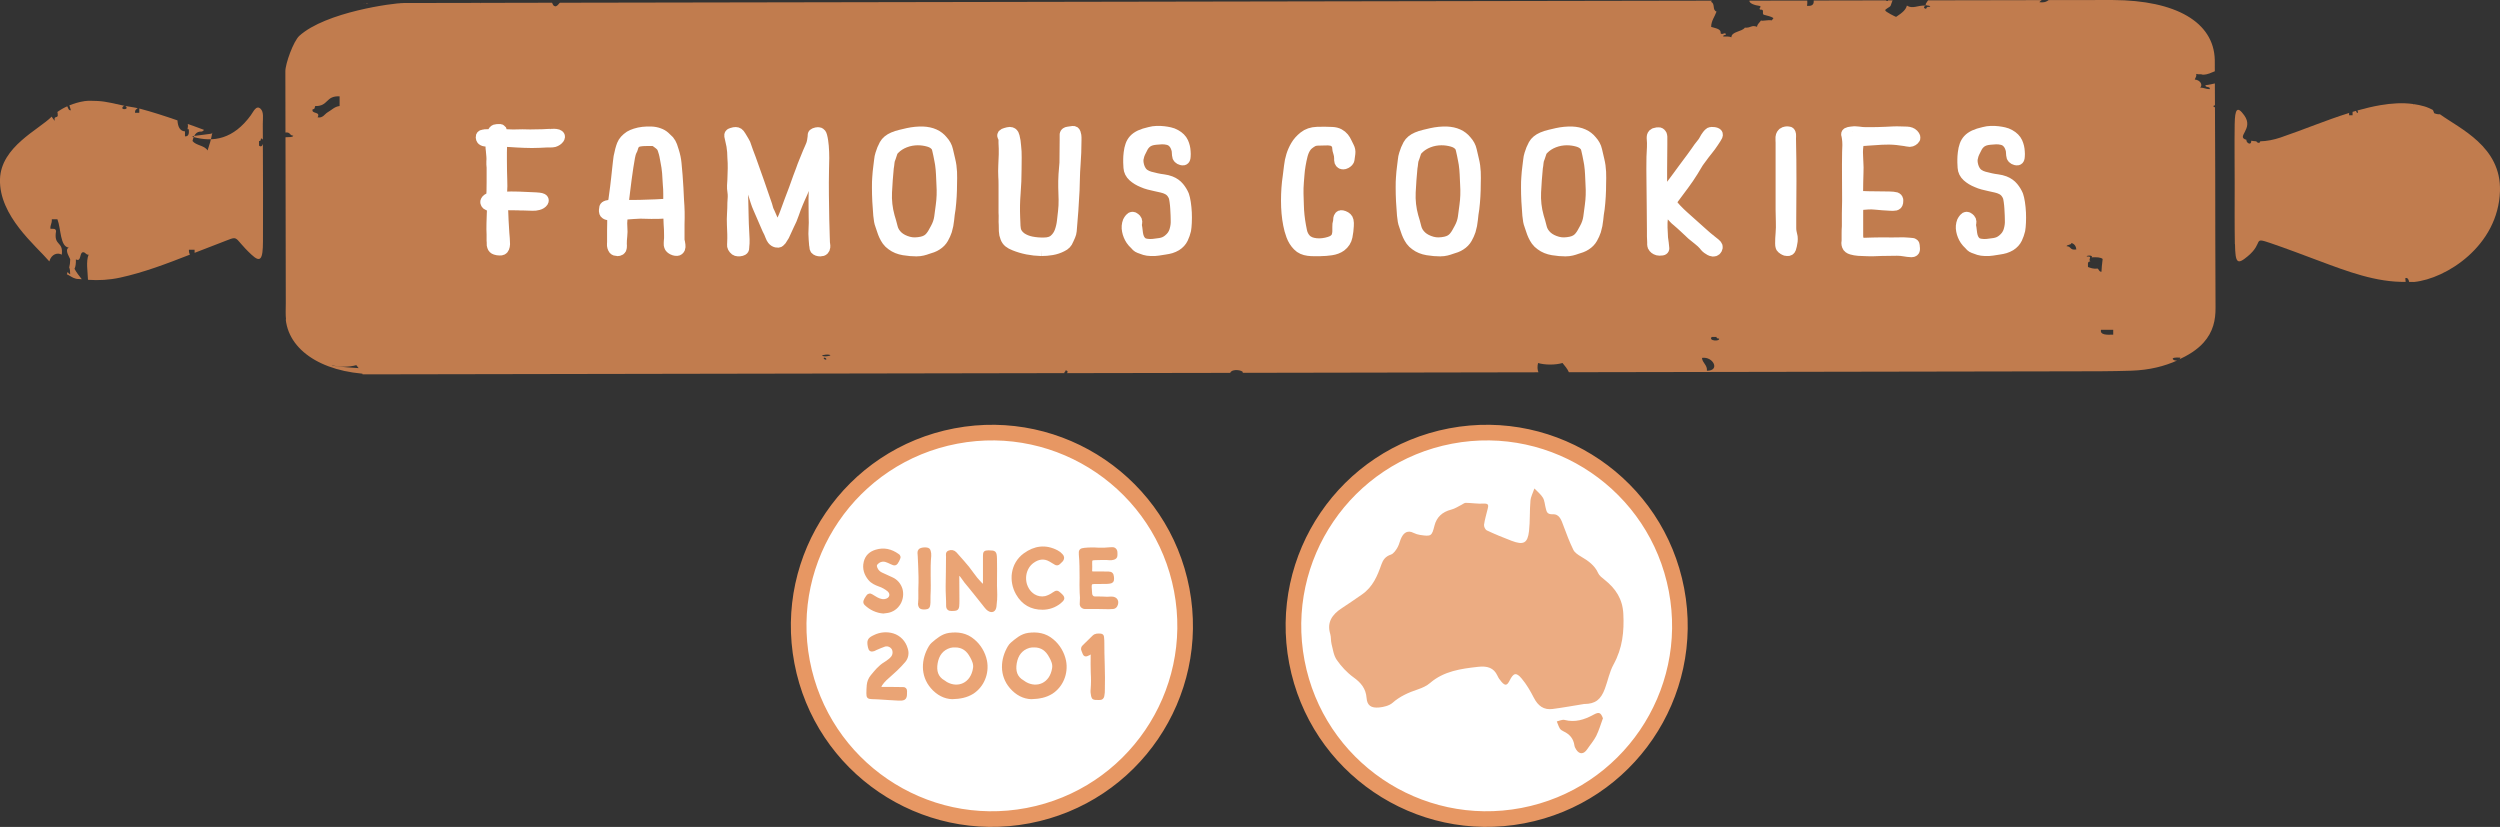
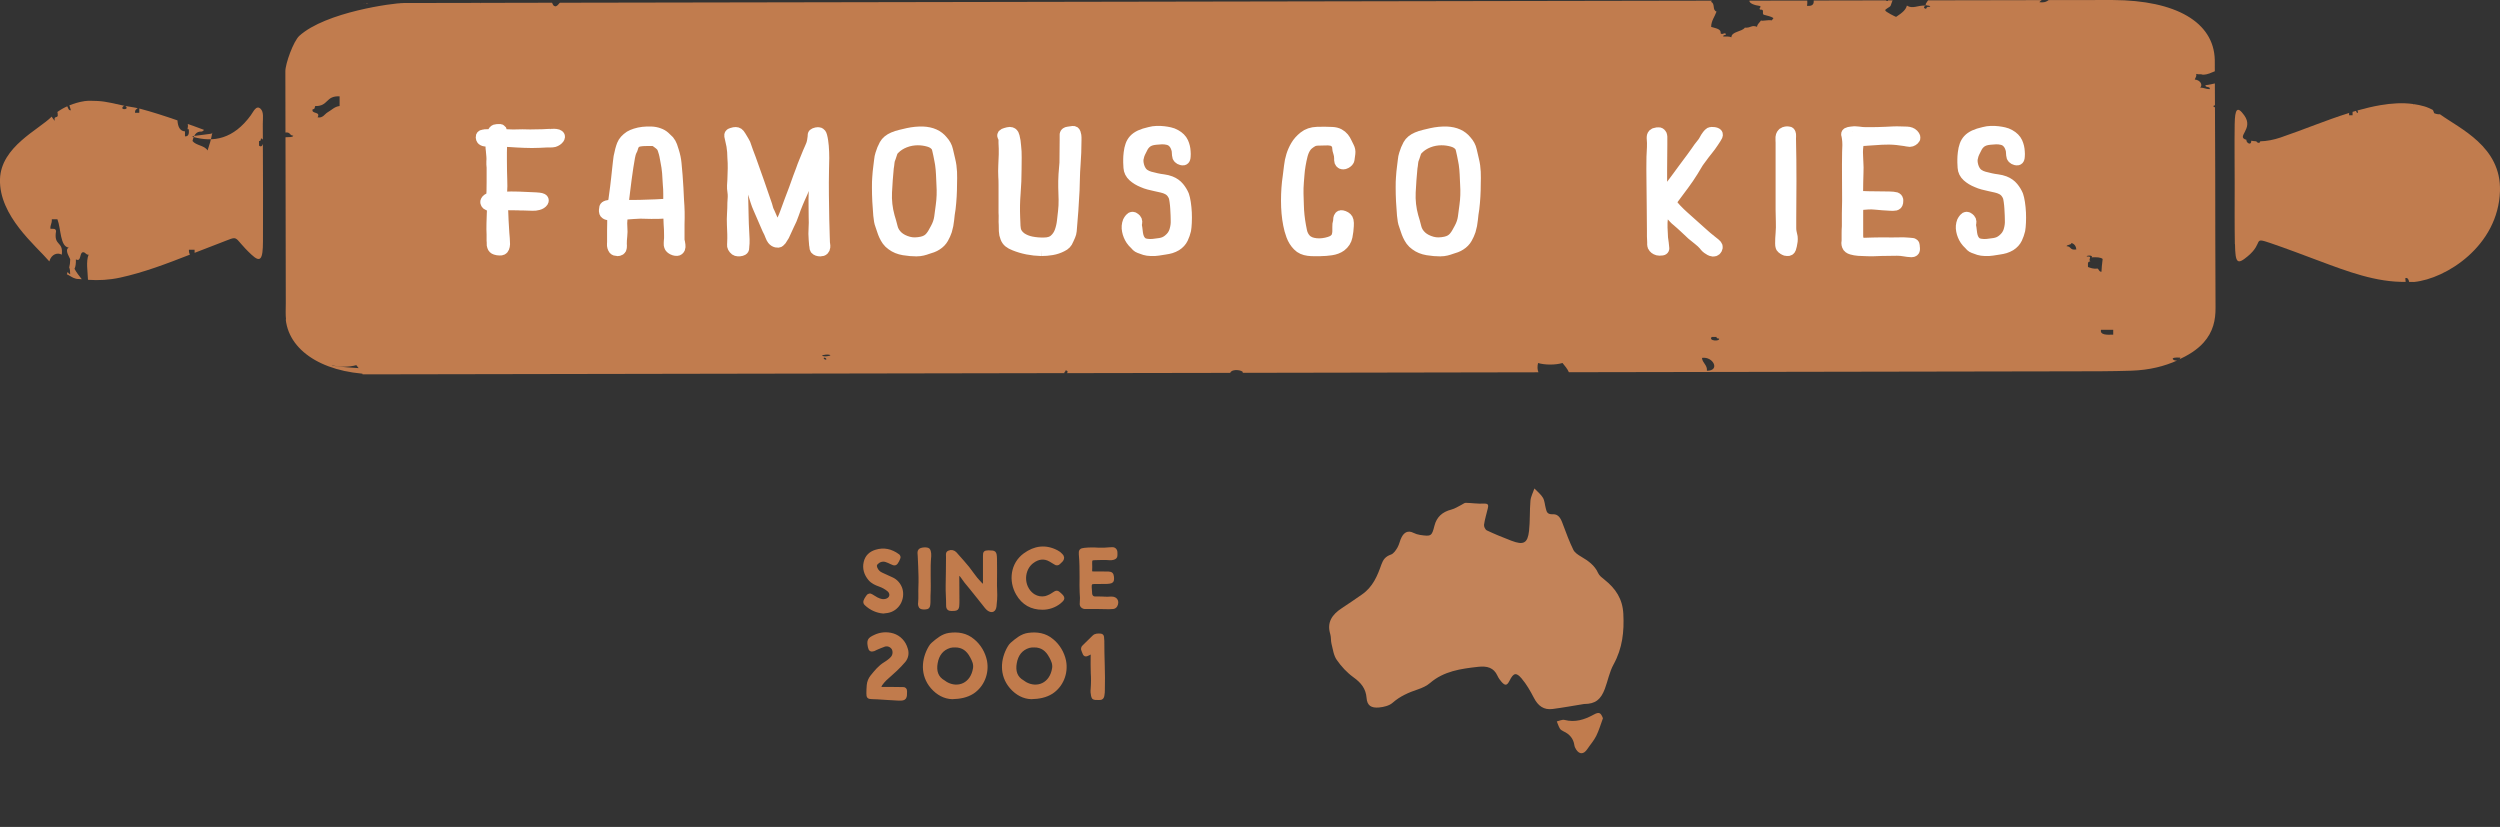
<svg xmlns="http://www.w3.org/2000/svg" id="Layer_1" viewBox="0 0 701.04 231.88">
  <rect x="0" y="0" width="701.04" height="231.88" fill="#333333" stroke="none" />
  <defs>
    <style>.cls-1{fill:#e58e55;}.cls-1,.cls-2,.cls-3{opacity:.8;}.cls-2{fill:#e79763;}.cls-4{stroke:#e79763;stroke-width:4.38px;}.cls-4,.cls-5,.cls-6{stroke-miterlimit:1;}.cls-4,.cls-6{fill:#fff;}.cls-5{fill:#e58d53;stroke:#e58d53;stroke-width:.78px;}.cls-6{stroke:#fff;stroke-width:3.51px;}</style>
  </defs>
  <path class="cls-1" d="M13.84,73.3c.54-2.07,2.37-2.58,3.48-1.88.5-3.93-2.34-2.28-1.6-6.62-.12-.9-.99-.55-1.59-.66-.05-1.19.48-1.4.39-2.65.53,0,1.06,0,1.58,0,1.05,2.67.71,7.67,3.19,7.94-1.34.63.4,3,.4,3.31,0,.81-.1,1.56-.28,2.27.24.43.24,1.2.28,1.93-.3-.15-.54-.37-.72-.67-.08.21-.13.44-.23.63.87.39,1.53,1,2.54,1.25.54.14,1.1.06,1.65.15-.7-.94-1.45-1.8-2.04-2.92.31-.59.42-1.5.39-2.65,1.57.85.96-1.93,1.98-1.99.71-.09.84.81,1.59.66-.79,1.94-.24,4.85-.18,7.06,2.99.22,6,.04,9.01-.61,6.62-1.44,13.1-3.91,19.58-6.45-.19-.35-.32-.76-.28-1.37.53,0,1.06,0,1.59,0,0,.29,0,.58,0,.87,2.31-.91,4.61-1.81,6.93-2.68,6.2-2.32,3.28-2.16,9.01,3.18,2.5,2.33,3.21,1.47,3.23-3.7.05-9.11.01-18.22-.03-27.33-.15.54-.5.92-1.07.47,0-.44,0-.88,0-1.32.45.12.5-.26.53-.66.27-.07.44.11.54.38,0-1.49-.01-2.97-.02-4.46,0-1.49.35-3.41-.65-4.3-1.22-1.08-1.96.84-2.74,1.89-4.83,6.59-10.39,7.68-16.29,5.99-1.12-.32,6.62-.73,5.51-1.12-.3,1.82-.79,3.41-1.31,4.95-.93-1.48-3.17-1.32-4.23-2.64.35-1.54.94-2.78,2.64-2.66.26-.08.43-.26.59-.47-.99-.37-1.98-.74-2.97-1.1-.53-.2-1.07-.36-1.6-.56.1.43.08.92-.06,1.48.11,0,.23,0,.34,0,.18,1.33-.1,2.08-1.05,1.99,0-.46,0-.93,0-1.39-1.38-.07-1.99-1.24-2.11-3.08-3.56-1.23-7.12-2.39-10.7-3.33,0,.4,0,.8,0,1.2-.4,0-.79,0-1.19,0-.05-.93.42-1,.76-1.28-1.15-.3-2.32-.39-3.48-.63,1.16.92-.79,1.16-.85.59-.04-.34.37-.63.64-.63-2.52-.51-5.01-1.24-7.57-1.36-1.2,0-2.41-.15-3.61.03-1.58.24-2.98.67-4.3,1.19.13.43.27.87.42,1.39-.66.08-.76-.63-1.02-1.12-1,.44-1.93.98-2.78,1.6.07.17.12.35.1.64.26,1.34-1.29.17-.79,1.85-.34-.31-.63-.72-.9-1.19C10.85,36.39.27,41.14,0,50.24c-.3,10.32,10.04,18.61,13.83,23.06Z" />
  <path class="cls-1" d="M626.73,68.46c.09,5.37.63,5.86,3.57,3.4,4.64-3.87,1.17-5.47,6.39-3.69,4.54,1.55,9.05,3.27,13.57,4.96,8.03,3,16.06,6.06,24.33,5.91-.03-.36-.11-.62-.09-1.08.64-.13.92.37,1.06,1.09.47-.02.92.06,1.39.02,9.02-.9,23.59-10.13,24.08-25.47.41-12.52-11.33-17.55-16.83-21.56-.56.09-1.39-.17-1.66-.33.09.05-.26-.75-.26-.75-.04-.04-.12-.13-.17-.19-.73-.35-1.46-.7-2.28-.94-.99-.29-1.97-.49-2.96-.63,0,.04,0,.09,0,.12-.08-.02-.12-.1-.17-.15-3.04-.42-6.06-.2-9.13.31-2.18.37-4.34.89-6.5,1.49.11.21.18.5.11.61-.19.29-.45-.17-.51-.5-.32.09-.64.19-.97.29,0,.32,0,.64,0,.96-.33,0-.65,0-.98,0v-.65c-6.44,2-12.8,4.7-19.22,6.88-1.95.66-3.85,1.02-5.7,1.07-.07.78-1.06.3-1.06,0-.49-.02-.97-.09-1.45-.17,0,1.6-1.55.46-1.35-.25-3.09-.86,2.18-2.99-.61-6.86-1.93-2.68-2.63-1.93-2.69,2.52-.08,5.59,0,11.19,0,16.79,0,5.6-.05,11.2.05,16.79Z" />
  <path class="cls-1" d="M80.13,89.59c1.02,9.49,11.91,15.68,26.63,15.35,5.11-.11,10.23.01,15.34,0,21.33-.04-29.29-1.5-29.05-2.54,1.99.58,4.87.58,6.86-.01.67.82,1.36,1.62,1.79,2.59,65.6-.12,131.21-.23,196.81-.35-.3-.17.35-.38.29-.79.68.09.71.58.36.79,1.56,0,3.12,0,4.69,0,13.71-.02,27.42-.05,41.13-.07.3-1,2.55-.96,3.44-.35.07.14.07.24.08.34,27.63-.05,55.27-.1,82.9-.15-.29-.7-.35-1.55-.11-2.6,1.99.58,4.87.58,6.86-.01.67.82,1.36,1.62,1.79,2.59,46.96-.08,93.92-.17,140.88-.25,5.63-.01,11.26.01,16.87-.18,5.08-.17,9.24-1.25,12.82-2.85-1.14.16-2.48-1.07.91-.81-.1.42-.4.57-.7.67,2.79-1.28,5.32-2.79,7.19-4.88,2.71-3.02,3.38-6.35,3.36-9.76-.07-12.82-.07-25.64-.09-38.46-.01-5.92-.07-11.84-.07-17.76-.53-.16-.66-.42,0-.59,0-2.04,0-4.08-.03-6.11-.83.18-1.62.39-2.6.48-.28.77,1.54.28,1.14,1.13-1.07-.03-1.58-.41-2.65-.45.82-.77-.04-2.15-1.52-2.25.12-.53.6-.85.38-1.58,1.19.25,1-.07,1.89.22,1.59-.04,2.3-.6,3.35-.96-.02-1.08.02-2.16-.01-3.24-.29-10.56-10.92-16.66-28.53-16.74-1.54,0-3.07,0-4.6,0-4.49,0-8.98.02-13.47.02-.5.41-1.11.76-2.61.58.19-.22.46-.38.68-.57-10.63.02-21.26.04-31.88.06-.19.35-.48.65-.63,1.03-.14.38.3.42.76.45.97.21.28.43-.27.35-.15.14-.41.3-.37.55-.9-.1-.73-.77-.07-.86,0,0-.04-.02-.04-.05-2.35-.15-3.62,1.05-5.31,0-.3,1.16-1.18,1.95-3.03,3.17-.27-.08-2.93-1.4-3.03-1.8-.12-.43,1.32-.88,1.51-1.36.3-.73.35-1.13.56-1.47-.45,0-.91,0-1.36,0,0,0,.09.1.05.12-.21.13-.45.02-.62-.12-6.74.01-13.48.02-20.22.04.1.92-.24,1.66-1.89,1.48.17-.68.09-1.02.09-1.47-5.41,0-10.81.02-16.22.03-.08.76,1.51,1.31,2.88,1.47.63.28-.16.5,0,.9.12.3.55.04.76.22.42.38-.13,1,.38,1.35.91.28,2.02.45,2.66.9.11.36-.36.39-.38.68-1.15-.21-2.95.33-3.03,0-.37.61-1.06,1.03-1.13,1.81-1.64-.61-1.59.36-3.41.23-.8,1.18-3.78,1.06-3.78,2.72-.45-.26-1.34-.25-2.27-.22-.21-.5.72-.32.76-.68-.37-.63-1.01.33-1.52-.23.22-1.26-1.43-1.4-2.65-1.8.02-1.71,1.01-2.86,1.51-4.29-1.27-.44-.31-2.22-1.52-2.71.09-.1.08-.26.19-.35-107.66.19-215.33.38-323,.58-.42.32-.56.82-1.18,1.02-.77-.08-.8-.61-1.03-1.02-6.68.01-13.37.02-20.05.04-.1,0-.01.12-.01.12-.12-.04-.12-.08-.12-.12-10.47.02-20.94.04-31.41.06-.14.04-.29.07-.42.12-.03-.07-.02-.05-.04-.12-10.33.02,26.85-.05,10.4-.02-2.81,0-21.77,2.5-29.2,9.19-1.67,1.51-3.94,7.82-3.93,9.96.01,5.72.02,11.44.03,17.16,1.5-.17,1.04.84,2.2.88-.12.51-1.31.39-2.19.45.03,15.51.06,31.01.08,46.52,0,1.53-.1,3.06.06,4.58ZM592.58,93.84c-1.96.09-3.75.06-3.43-1.35,1.14,0,2.29,0,3.43,0,0,.45,0,.9,0,1.35ZM586.53,72.16c1.37-.07,2.53-.02,3.09.45-.21,1.51-.26,2.47-.34,3.61-.71-.06-.69-.6-1.03-.9-1.34.13-1.99-.19-2.75-.45.06-.64-.3-1.55.68-1.58-.84-.59.89-1.48-1.03-1.35-.11-.4,1.92-.41,1.37.22ZM580.86,68.13c.92.3,1.28.96,1.38,1.81-1.87.33-1.39-.89-2.75-.9.17-.49,1.36-.31,1.37-.9ZM480,94.49c.46,0,.92,0,1.37,0-.13.38.27.43.69.45.27.88-3.12.67-2.06-.45ZM478.64,103.97c.18-1.62-1.27-2.17-1.38-3.61,3.1-.5,5.23,3.6,1.38,3.61ZM231.7,100.8c-.35.23-.88-.32-.69-.45.35-.23.88.32.69.45ZM231.01,99.9c-1.31-.17.44-.58,1.37-.45,1.31.17-.44.58-1.37.45ZM87.69,30.64c.67-.01.53-.55.68-.9,3.81.09,2.87-2.93,6.86-2.72,0,.9,0,1.8,0,2.71-1.44.18-2.1,1.04-3.43,1.81-.71.41-1.29,1.67-2.75,1.36.99-1.71-1.89-.86-1.37-2.26Z" />
  <path class="cls-6" d="M154.26,37.91c.13,0,.37,0,.7-.03.33-.02.65,0,.94.03.29.03.51.11.67.23.16.12.14.3-.03.54-.27.37-.67.65-1.21.82-.31.07-.64.1-.97.1h-1.04c-.71.03-1.41.07-2.08.1-.67.03-1.36.05-2.08.05-.76,0-1.48-.02-2.18-.05-.69-.03-1.4-.07-2.11-.1-.67-.03-1.35-.08-2.04-.13-.69-.05-1.37-.04-2.04.03-.27,0-.4.11-.4.33v.54c.04.27.06.65.03,1.15-.02.49-.03.88-.03,1.15v2.29c0,.95.01,1.92.03,2.91.02.99.04,1.89.07,2.7.02.82.03,1.36.03,1.63,0,.14-.01.37-.03.69-.02.32-.03.66-.03,1.02v.97c0,.29.02.45.07.48.09.1.21.15.37.15h.37c1.38-.07,2.76-.08,4.12-.03,1.36.05,2.73.11,4.12.18.13,0,.36,0,.67.03.31.02.64.04.97.08.33.03.6.1.8.2.2.1.23.25.1.46-.22.34-.61.59-1.17.74-.56.15-1.06.21-1.51.18-.31,0-.61,0-.9-.03-.29-.02-.59-.03-.9-.03-.36-.03-.71-.04-1.07-.03-.36.02-.71,0-1.07-.03-.67,0-1.34,0-2.01-.03-.67-.02-1.34,0-2.01.08-.13,0-.28,0-.44.03-.16.02-.26.09-.3.23-.09.17-.11.34-.07.51.04.17.07.34.07.51.09.58.13,1.15.13,1.71s.02,1.13.07,1.71l.2,3.37c.04.51.09,1.03.13,1.56.04.53.07,1.05.07,1.56,0,.27-.07.59-.2.94s-.45.52-.94.48c-.36,0-.73-.06-1.1-.18-.38-.12-.61-.35-.7-.69-.09-.24-.12-.48-.1-.74.02-.26.01-.5-.03-.74v-1.78c-.05-.92-.06-1.95-.03-3.11.02-1.16.06-2.19.1-3.11,0-.31-.01-.48-.03-.54-.02-.05.01-.23.1-.54,0-.17-.02-.35-.07-.54-.04-.19-.18-.33-.4-.43-.22-.1-.49-.17-.8-.2-.31-.03-.51-.19-.6-.46-.09-.17-.06-.35.1-.54.16-.19.35-.33.57-.43.27-.1.48-.18.64-.23.16-.05.26-.21.3-.48.04-.27.08-.8.1-1.58.02-.78.03-1.62.03-2.52v-4.1c-.05-.41-.07-.67-.07-.79s0-.16,0-.13v-.77c.04-.48.04-.95,0-1.43-.04-.48-.09-.95-.13-1.43-.04-.2-.08-.51-.1-.92-.02-.41-.01-.73.03-.97,0-.27-.03-.48-.1-.64-.07-.15-.28-.28-.64-.38-.22-.07-.48-.11-.77-.13-.29-.02-.55-.06-.77-.13-.22-.07-.37-.2-.44-.41-.07-.2-.08-.39-.03-.56.04-.1.17-.16.37-.18.2-.02.37-.04.5-.08.27-.03.55-.04.84-.03.29.02.57,0,.84-.08.31-.07.5-.17.57-.31.07-.14.12-.27.17-.41.04-.14.11-.26.2-.38.09-.12.31-.2.67-.23.09,0,.27,0,.54-.03.27-.02.42,0,.47.08.09.17.12.37.1.61-.02.24-.01.44.03.61,0,.14.18.2.54.18.36-.02.6-.03.74-.03.89.03,1.56.06,2.01.08.45.02.98,0,1.61-.03.76-.03,1.51-.03,2.24,0,.74.03,1.46.03,2.18,0,1.52,0,3.01-.05,4.49-.15Z" />
  <path class="cls-6" d="M173.07,70.04c-.36,0-.6-.09-.74-.25-.13-.17-.23-.37-.3-.61-.07-.24-.09-.48-.07-.71.02-.24.03-.44.03-.61v-3.31c0-.58.01-1.16.03-1.73.02-.58.01-1.16-.03-1.73-.04-.17-.1-.35-.17-.54-.07-.19-.21-.35-.44-.48-.22-.1-.46-.14-.7-.1-.25.03-.46-.02-.64-.15-.22-.14-.33-.3-.33-.48v-.54c0-.17.02-.34.07-.51.04-.17.2-.29.47-.36.22-.07.5-.1.84-.1s.59-.08.77-.25c.18-.17.28-.38.3-.64.02-.25.08-.47.17-.64.04-.34.11-.84.2-1.5.09-.66.19-1.41.3-2.24.11-.83.21-1.69.3-2.58.09-.88.18-1.72.27-2.5.09-.78.17-1.48.23-2.09s.12-1.05.17-1.33c.27-1.39.57-2.52.9-3.37.33-.85,1.02-1.61,2.04-2.29.4-.24.91-.46,1.54-.66.62-.2,1.31-.35,2.04-.43.74-.08,1.5-.11,2.28-.08.78.03,1.48.17,2.11.41.58.2,1.08.49,1.51.87.42.37.81.75,1.17,1.12.36.44.62.91.8,1.4.18.49.33.98.47,1.45.36,1.12.59,2.24.7,3.37.11,1.12.21,2.24.3,3.37.09,1.12.17,2.28.23,3.47.07,1.19.12,2.35.17,3.47.09,1.09.14,2.18.17,3.26.02,1.09.01,2.26-.03,3.52v4.21c0,.26.04.52.13.79.04.27.09.55.13.84.04.29.02.55-.07.79-.13.27-.31.42-.54.43-.22.02-.47-.02-.74-.1-.27-.08-.51-.21-.74-.38-.22-.17-.36-.34-.4-.51-.09-.24-.12-.48-.1-.71.02-.24.03-.48.03-.71.04-.27.07-.54.07-.82v-.82c0-.54-.01-1.09-.03-1.63-.02-.54-.06-1.09-.1-1.63,0-.27-.01-.54-.03-.82-.02-.27-.03-.54-.03-.82v-.82c0-.07.01-.19.03-.36.02-.17-.01-.29-.1-.36-.09-.03-.2-.04-.33-.03-.13.02-.25.03-.33.03-.22.03-.41.05-.57.05h-.57c-.4.03-.76.05-1.07.05h-1.07c-.71.03-1.42.03-2.11,0-.69-.03-1.4-.05-2.11-.05-.63.03-1.27.07-1.94.1-.67.03-1.32.08-1.94.15-.58.07-.96.24-1.14.51-.18.27-.29.63-.33,1.07-.09.82-.1,1.62-.03,2.42.07.8.06,1.59-.03,2.37-.05.37-.08.74-.1,1.1-.02.36-.03.72-.03,1.1.04.27.04.62,0,1.05-.04.43-.36.64-.94.64ZM183.12,39.18h-1.17c-.47,0-.94,0-1.41.03-.47.02-.92.07-1.34.15-.42.09-.75.21-.97.38-.49.37-.8.82-.94,1.33-.13.51-.29.92-.47,1.22-.18.34-.35.92-.5,1.73-.16.82-.31,1.75-.47,2.81-.16,1.05-.31,2.16-.47,3.31-.16,1.16-.29,2.22-.4,3.19-.11.97-.21,1.79-.3,2.45-.09.66-.13,1.05-.13,1.15s-.03.22-.1.36c-.07.14-.08.26-.03.36.04.1.18.15.4.15h.47c1.38.03,2.77.03,4.15,0l4.49-.15c.62-.03,1.22-.07,1.77-.1.56-.03,1.15-.05,1.77-.05.22-.03.32-.11.3-.23-.02-.12-.03-.26-.03-.43v-2.5c0-.54-.01-.99-.03-1.35-.02-.36-.06-.81-.1-1.35-.04-1.09-.11-2.17-.2-3.24-.09-1.07-.25-2.13-.47-3.19-.09-.54-.19-1.09-.3-1.63-.11-.54-.26-1.07-.44-1.58-.13-.48-.32-.87-.57-1.17-.25-.31-.68-.68-1.31-1.12-.13-.1-.31-.21-.54-.33-.22-.12-.45-.18-.67-.18Z" />
  <path class="cls-6" d="M230.06,70.14c-.58,0-.98-.14-1.21-.41-.09-.14-.13-.3-.13-.48s-.02-.35-.07-.48l-.13-1.63c-.09-1.05-.1-2.09-.03-3.11s.08-2.06.03-3.11c0-1.12-.01-2.25-.03-3.39-.02-1.14-.01-2.29.03-3.44,0-.58.01-1.16.03-1.73.02-.58.06-1.16.1-1.73.04-.51.09-1.03.13-1.56.04-.53.02-1.05-.07-1.56,0-.1.01-.29.03-.56.02-.27.03-.56.03-.87s-.02-.59-.07-.84c-.04-.25-.13-.42-.27-.48-.04-.03-.13.06-.27.28-.13.22-.29.5-.47.84-.18.34-.36.72-.54,1.15-.18.43-.33.84-.47,1.25-.09.14-.18.36-.27.66-.09.31-.2.65-.33,1.02-.13.37-.26.74-.37,1.1-.11.36-.19.64-.23.84-.13.37-.27.76-.4,1.17-.13.41-.29.8-.47,1.17-.18.41-.36.81-.54,1.2-.18.39-.36.81-.54,1.25-.45,1.05-.85,2.12-1.21,3.19-.36,1.07-.8,2.12-1.34,3.14l-1.34,2.91-.8,1.27c-.13.17-.27.31-.4.41-.13.1-.36.12-.67.05-.4-.1-.71-.31-.94-.61-.22-.31-.38-.59-.47-.87-.13-.34-.27-.67-.4-.99-.13-.32-.29-.64-.47-.94-.4-.99-.83-1.96-1.27-2.93-.45-.97-.87-1.95-1.27-2.93-.31-.68-.58-1.38-.8-2.09-.22-.71-.45-1.43-.67-2.14-.31-.88-.6-1.78-.87-2.68-.27-.9-.58-1.81-.94-2.73-.05-.1-.15-.38-.3-.84-.16-.46-.31-.93-.47-1.43-.16-.49-.32-.93-.5-1.3-.18-.37-.29-.53-.33-.46-.09.07-.15.35-.17.84-.02.49-.02,1.03,0,1.61.02.58.04,1.12.07,1.63.02.51.03.82.03.92,0,.2-.01.41-.03.61-.02.2-.03.41-.03.61,0,.88.01,1.76.03,2.63.02.87.06,1.74.1,2.63.04,1.5.08,2.98.1,4.44.02,1.46.08,2.94.17,4.44.04.68.08,1.37.1,2.06.02.7-.01,1.4-.1,2.12v.33c0,.15-.07.26-.2.33-.18.1-.42.17-.74.2-.31.03-.58.02-.8-.05-.22-.07-.4-.2-.54-.38-.13-.19-.25-.35-.33-.48-.09-.17-.12-.36-.1-.56.02-.2.03-.39.03-.56.04-.85.06-1.69.03-2.52-.02-.83-.06-1.69-.1-2.58-.05-1.02-.03-2.04.03-3.06s.1-2.02.1-3.01c.04-.58.08-1.13.1-1.66.02-.53-.01-1.06-.1-1.61-.09-.54-.12-1.08-.1-1.61.02-.53.06-1.05.1-1.56.04-1.09.08-2.15.1-3.19.02-1.04-.01-2.08-.1-3.14,0-.58-.02-1.13-.07-1.66-.04-.53-.11-1.08-.2-1.66-.09-.48-.19-.94-.3-1.38-.11-.44-.21-.9-.3-1.38-.04-.24.07-.39.33-.46.27-.07.51-.14.74-.2.54-.1.94.02,1.21.36.18.27.35.52.5.74.16.22.3.47.44.74.09.17.2.36.33.56.13.2.24.41.33.61.22.71.47,1.42.74,2.12.27.7.54,1.4.8,2.12.8,2.18,1.57,4.34,2.31,6.5.74,2.16,1.48,4.33,2.24,6.5.09.37.19.73.3,1.07.11.34.26.68.44,1.02l1.27,2.91c.04.1.11.25.2.43.09.19.19.38.3.59.11.2.23.39.37.56.13.17.29.27.47.31l.27-.51c.09-.14.16-.27.2-.41.04-.14.09-.24.13-.31.67-1.12,1.22-2.28,1.64-3.47.42-1.19.86-2.38,1.31-3.57.4-1.09.8-2.15,1.21-3.19.4-1.04.78-2.1,1.14-3.19.31-.75.59-1.49.84-2.22.25-.73.52-1.47.84-2.22l1.14-2.8c.13-.34.28-.67.44-.99.16-.32.3-.67.44-1.05.13-.37.23-.77.3-1.17.07-.41.12-.82.17-1.22v-.36c0-.07.02-.11.07-.13.04-.02.11-.06.2-.13.36-.14.65-.2.87-.2.27,0,.46.08.57.23.11.15.19.31.23.48.13.48.23.96.3,1.45.07.49.12.98.17,1.45.09,1.09.13,2.19.13,3.31s-.02,2.24-.07,3.37c-.04,2.31-.06,4.62-.03,6.91.02,2.29.06,4.6.1,6.91l.13,4.64c0,.27.01.56.03.87.02.31.03.61.03.92,0,.17.02.38.07.64.04.25.06.49.03.71-.02.22-.11.42-.27.59-.16.17-.41.25-.77.25Z" />
  <path class="cls-6" d="M257.11,70.14c-1.16,0-2.38-.1-3.65-.31s-2.35-.65-3.25-1.33c-.49-.34-.89-.73-1.21-1.17-.31-.44-.58-.9-.8-1.38-.22-.48-.41-.97-.57-1.48-.16-.51-.32-1-.5-1.48-.22-.54-.39-1.43-.5-2.65-.11-1.22-.2-2.52-.27-3.88-.07-1.36-.1-2.65-.1-3.88s.02-2.09.07-2.6c.04-.58.09-1.15.13-1.71.04-.56.11-1.13.2-1.71.09-.54.16-1.09.2-1.63.04-.54.16-1.09.33-1.63.27-.92.62-1.78,1.07-2.6.45-.82,1.23-1.46,2.34-1.94.62-.27,1.28-.48,1.98-.64.69-.15,1.37-.31,2.04-.48,1.43-.31,2.81-.44,4.15-.41,2.37.1,4.15.9,5.36,2.4.71.78,1.17,1.63,1.37,2.55.2.92.41,1.84.64,2.75.27,1.09.42,2.19.47,3.31.04,1.12.04,2.23,0,3.31,0,2.35-.13,4.66-.4,6.94-.18,1.02-.31,2.04-.4,3.06-.09,1.02-.29,2.04-.6,3.06-.22.68-.54,1.38-.94,2.09s-.98,1.31-1.74,1.79c-.36.24-.75.43-1.17.59-.42.15-.86.3-1.31.43-.45.17-.92.31-1.41.43-.49.12-1,.18-1.54.18ZM257.45,38.98c-1.34,0-2.6.23-3.78.69-1.18.46-2.18,1.1-2.98,1.91-.4.37-.66.77-.77,1.17-.11.41-.26.85-.44,1.33-.22.48-.36.97-.4,1.48-.04.51-.11,1-.2,1.48-.22,2.28-.39,4.57-.5,6.88-.11,2.31.14,4.61.77,6.88.31.99.59,1.99.84,3.01.24,1.02.79,1.92,1.64,2.7.8.71,1.83,1.24,3.08,1.58.62.17,1.26.25,1.91.23.65-.02,1.28-.09,1.91-.23,1.12-.24,1.99-.75,2.61-1.53.31-.37.58-.77.8-1.17.22-.41.45-.82.67-1.22.58-1.05.95-2.12,1.1-3.21.16-1.09.3-2.19.44-3.31.27-1.94.33-3.89.2-5.86-.04-.99-.09-1.95-.13-2.91-.04-.95-.13-1.92-.27-2.91-.05-.24-.11-.6-.2-1.1-.09-.49-.19-1-.3-1.53-.11-.53-.22-1.02-.33-1.48-.11-.46-.23-.77-.37-.94-.49-.71-1.25-1.21-2.28-1.5-1.03-.29-2.03-.43-3.01-.43Z" />
  <path class="cls-6" d="M292,70.04c-2.68-.07-5.16-.56-7.43-1.48-.63-.24-1.13-.51-1.51-.82-.38-.31-.66-.71-.84-1.22-.22-.54-.35-1.12-.37-1.73-.02-.61-.03-1.19-.03-1.73-.04-.58-.06-1.16-.03-1.73.02-.58.01-1.16-.03-1.73v-7.73c0-1-.02-1.79-.07-2.37-.05-1.02-.05-2.04,0-3.06.04-1.02.09-2.06.13-3.11v-1.61c0-.53-.02-1.06-.07-1.61v-.82c0-.27-.04-.54-.13-.82-.04-.07-.1-.16-.17-.28-.07-.12-.08-.21-.03-.28.13-.14.33-.24.6-.31.22-.07.47-.14.74-.2.27-.07.51-.07.74,0,.22.07.38.2.47.38.09.19.16.37.2.54.22.88.36,1.73.4,2.55.13,1.09.19,2.19.17,3.31-.02,1.12-.03,2.23-.03,3.31,0,2.24-.09,4.48-.27,6.71-.18,2.23-.22,4.46-.13,6.71.04.51.07,1.06.07,1.66s.04,1.15.13,1.66c.13.99.69,1.85,1.67,2.6.89.61,1.92,1.03,3.08,1.25,1.16.22,2.32.31,3.48.28,1.34,0,2.38-.33,3.11-.99.74-.66,1.27-1.46,1.61-2.4.33-.93.56-1.91.67-2.93.11-1.02.21-1.9.3-2.65.13-1.12.19-2.26.17-3.42-.02-1.16-.06-2.31-.1-3.47v-1.76c0-.59.02-1.18.07-1.76l.27-3.31c0-1.09.01-2.17.03-3.24.02-1.07.03-2.15.03-3.24v-1.48c.04-.24.25-.38.6-.43.36-.05.65-.09.87-.13.31-.07.56-.08.74-.05.09.07.16.16.2.28.04.12.07.21.07.28.09.27.13.55.13.84v.89c0,1.16-.02,2.3-.07,3.44-.04,1.14-.11,2.3-.2,3.49-.09,1.19-.15,2.36-.17,3.52-.02,1.16-.06,2.33-.1,3.52-.04.95-.1,1.9-.17,2.83-.07.94-.12,1.88-.17,2.83-.09.92-.17,1.87-.23,2.86-.07.99-.15,1.94-.23,2.86-.04.44-.16.86-.33,1.25-.18.39-.36.79-.54,1.2-.27.75-.8,1.31-1.61,1.68-.85.44-1.76.75-2.75.92-.98.17-1.97.25-2.95.25Z" />
  <path class="cls-6" d="M331.71,54.84c.18.51.33,1.2.47,2.07.13.87.22,1.78.27,2.73.04.95.04,1.87,0,2.75-.04.88-.11,1.58-.2,2.09-.18.78-.45,1.55-.8,2.29-.36.75-.94,1.38-1.74,1.89-.45.27-.93.48-1.44.64-.51.15-1.04.26-1.57.33-.67.1-1.33.2-1.98.31-.65.1-1.31.14-1.98.1-.71-.03-1.26-.11-1.64-.23-.38-.12-.88-.3-1.51-.54-.27-.1-.49-.24-.67-.41-.18-.17-.33-.34-.47-.51-.22-.2-.42-.41-.6-.61-.18-.2-.33-.41-.47-.61-.49-.75-.83-1.56-1-2.45-.18-.88-.11-1.72.2-2.5.09-.2.27-.47.54-.79.27-.32.58-.33.94-.03.22.17.37.34.44.51.07.17.08.39.03.66-.09.27-.11.53-.07.77.04.24.09.49.13.76.04.44.1.91.17,1.4.07.49.19.96.37,1.4.18.44.45.83.8,1.17.36.34.87.56,1.54.66.62.1,1.26.12,1.91.05.65-.07,1.28-.15,1.91-.25.98-.14,1.83-.51,2.54-1.12.89-.71,1.5-1.58,1.81-2.6.31-1.02.45-2.01.4-2.96,0-.27-.01-.73-.03-1.38-.02-.65-.06-1.32-.1-2.01-.04-.7-.11-1.36-.2-1.99-.09-.63-.18-1.08-.27-1.35-.18-.44-.41-.85-.7-1.22-.29-.37-.68-.7-1.17-.97-.54-.27-1.1-.48-1.71-.61-.6-.14-1.22-.27-1.84-.41-.63-.14-1.23-.28-1.81-.43-.58-.15-1.14-.35-1.67-.59-1.03-.41-1.9-.94-2.61-1.58-.71-.65-1.09-1.41-1.14-2.29-.04-.58-.07-1.05-.07-1.4v-.92c0-.25.01-.52.03-.79.02-.27.06-.61.1-1.02.09-.75.23-1.41.44-1.99.2-.58.5-1.09.9-1.53.4-.44.95-.82,1.64-1.15.69-.32,1.57-.6,2.65-.84.62-.17,1.26-.26,1.91-.28.65-.02,1.28,0,1.91.08.58.07,1.14.16,1.67.28.54.12,1.05.31,1.54.59.98.54,1.65,1.22,2.01,2.01.36.8.56,1.64.6,2.52.04.44.04.88,0,1.33,0,.17-.03.36-.1.56s-.28.25-.64.15c-.63-.17-.95-.51-.97-1.02-.02-.51-.06-.97-.1-1.38-.09-.44-.23-.88-.44-1.33-.2-.44-.48-.83-.84-1.17-.4-.37-.88-.63-1.44-.77-.56-.14-1.15-.2-1.77-.2-.58.03-1.16.08-1.74.13-.58.05-1.12.16-1.61.33-.54.2-.98.48-1.34.82-.36.34-.65.71-.87,1.12-.27.51-.53,1.02-.77,1.53-.25.51-.41,1.04-.5,1.58-.09.27-.12.62-.1,1.05.02.43.1.88.23,1.35.13.48.33.94.6,1.38.27.44.6.8,1,1.07.49.34,1.05.6,1.67.77.62.17,1.25.32,1.88.46.62.14,1.27.25,1.94.33.67.08,1.32.25,1.94.48.94.37,1.68.9,2.24,1.58.56.68.99,1.39,1.31,2.14Z" />
  <path class="cls-6" d="M370.28,70.09h-1.74c-.58,0-1.14-.03-1.67-.1-.54-.07-1.04-.2-1.51-.41s-.88-.49-1.24-.87c-.76-.78-1.33-1.69-1.71-2.73-.38-1.04-.66-2.05-.84-3.03-.4-2.04-.6-4.27-.6-6.68s.16-4.64.47-6.68c.13-.99.26-1.98.37-2.98.11-1,.31-1.97.6-2.91.29-.94.69-1.84,1.21-2.73.51-.88,1.24-1.7,2.18-2.45.94-.75,2.11-1.15,3.52-1.2,1.41-.05,2.8-.04,4.19.03.76.03,1.38.19,1.88.46.49.27.89.6,1.21.99.31.39.57.82.77,1.27.2.46.41.89.64,1.3.27.51.37,1.05.3,1.63s-.15,1.14-.23,1.68c0,.14-.08.29-.23.46-.16.17-.35.31-.57.43-.22.12-.45.18-.67.18s-.4-.08-.54-.25c-.13-.17-.2-.35-.2-.54v-.54c0-.61-.09-1.17-.27-1.68-.18-.48-.28-.98-.3-1.5-.02-.53-.23-.99-.64-1.4-.36-.37-.79-.61-1.31-.71-.51-.1-1.08-.14-1.71-.1-.67.03-1.34.05-2.01.05s-1.25.14-1.74.41c-.45.27-.84.54-1.17.82-.33.27-.61.6-.84.97-.4.61-.71,1.36-.94,2.24-.22.88-.41,1.79-.57,2.73-.16.94-.27,1.84-.33,2.7-.07.87-.12,1.57-.17,2.12-.09,1.09-.12,2.18-.1,3.26.02,1.09.06,2.18.1,3.26.04,1.9.25,3.82.6,5.76.09.44.18.9.27,1.38.09.48.23.93.44,1.35.2.43.47.82.8,1.17.33.36.77.65,1.31.89.49.2,1.07.34,1.74.41.67.07,1.33.06,1.98-.03.65-.08,1.27-.22,1.88-.41.6-.19,1.08-.43,1.44-.74.4-.34.67-.71.8-1.12.13-.41.21-.84.23-1.3.02-.46.02-.92,0-1.38-.02-.46.03-.91.17-1.35.04-.17.07-.36.07-.59s.03-.42.1-.59c.07-.17.17-.28.3-.33.13-.05.38,0,.74.13.62.24.98.59,1.07,1.05.09.46.11.93.07,1.4-.04.99-.17,1.99-.37,3.01-.2,1.02-.75,1.87-1.64,2.55-.71.51-1.58.84-2.61.99-1.03.15-2.01.23-2.95.23Z" />
  <path class="cls-6" d="M403.97,70.14c-1.16,0-2.38-.1-3.65-.31s-2.35-.65-3.25-1.33c-.49-.34-.89-.73-1.21-1.17-.31-.44-.58-.9-.8-1.38-.22-.48-.41-.97-.57-1.48-.16-.51-.32-1-.5-1.48-.22-.54-.39-1.43-.5-2.65-.11-1.22-.2-2.52-.27-3.88-.07-1.36-.1-2.65-.1-3.88s.02-2.09.07-2.6c.04-.58.09-1.15.13-1.71.04-.56.11-1.13.2-1.71.09-.54.16-1.09.2-1.63.04-.54.16-1.09.33-1.63.27-.92.62-1.78,1.07-2.6.45-.82,1.23-1.46,2.34-1.94.62-.27,1.28-.48,1.98-.64.69-.15,1.37-.31,2.04-.48,1.43-.31,2.81-.44,4.15-.41,2.37.1,4.15.9,5.36,2.4.71.78,1.17,1.63,1.37,2.55.2.92.41,1.84.64,2.75.27,1.09.42,2.19.47,3.31.04,1.12.04,2.23,0,3.31,0,2.35-.13,4.66-.4,6.94-.18,1.02-.31,2.04-.4,3.06-.09,1.02-.29,2.04-.6,3.06-.22.68-.54,1.38-.94,2.09s-.98,1.31-1.74,1.79c-.36.24-.75.43-1.17.59-.42.15-.86.3-1.31.43-.45.17-.92.31-1.41.43-.49.12-1,.18-1.54.18ZM404.3,38.98c-1.34,0-2.6.23-3.78.69-1.18.46-2.18,1.1-2.98,1.91-.4.37-.66.77-.77,1.17-.11.41-.26.85-.44,1.33-.22.48-.36.97-.4,1.48-.04.51-.11,1-.2,1.48-.22,2.28-.39,4.57-.5,6.88-.11,2.31.14,4.61.77,6.88.31.99.59,1.99.84,3.01.24,1.02.79,1.92,1.64,2.7.8.71,1.83,1.24,3.08,1.58.62.17,1.26.25,1.91.23.65-.02,1.28-.09,1.91-.23,1.12-.24,1.99-.75,2.61-1.53.31-.37.58-.77.8-1.17.22-.41.45-.82.67-1.22.58-1.05.95-2.12,1.1-3.21.16-1.09.3-2.19.44-3.31.27-1.94.33-3.89.2-5.86-.04-.99-.09-1.95-.13-2.91-.04-.95-.13-1.92-.27-2.91-.05-.24-.11-.6-.2-1.1-.09-.49-.19-1-.3-1.53-.11-.53-.22-1.02-.33-1.48-.11-.46-.23-.77-.37-.94-.49-.71-1.25-1.21-2.28-1.5-1.03-.29-2.03-.43-3.01-.43Z" />
-   <path class="cls-6" d="M439.12,70.14c-1.16,0-2.38-.1-3.65-.31s-2.35-.65-3.25-1.33c-.49-.34-.89-.73-1.21-1.17-.31-.44-.58-.9-.8-1.38-.22-.48-.41-.97-.57-1.48-.16-.51-.32-1-.5-1.48-.22-.54-.39-1.43-.5-2.65-.11-1.22-.2-2.52-.27-3.88-.07-1.36-.1-2.65-.1-3.88s.02-2.09.07-2.6c.04-.58.09-1.15.13-1.71.04-.56.11-1.13.2-1.71.09-.54.16-1.09.2-1.63.04-.54.16-1.09.33-1.63.27-.92.62-1.78,1.07-2.6.45-.82,1.23-1.46,2.34-1.94.62-.27,1.28-.48,1.98-.64.69-.15,1.37-.31,2.04-.48,1.43-.31,2.81-.44,4.15-.41,2.37.1,4.15.9,5.36,2.4.71.78,1.17,1.63,1.37,2.55.2.92.41,1.84.64,2.75.27,1.09.42,2.19.47,3.31.04,1.12.04,2.23,0,3.31,0,2.35-.13,4.66-.4,6.94-.18,1.02-.31,2.04-.4,3.06-.09,1.02-.29,2.04-.6,3.06-.22.68-.54,1.38-.94,2.09s-.98,1.31-1.74,1.79c-.36.24-.75.43-1.17.59-.42.15-.86.3-1.31.43-.45.17-.92.31-1.41.43-.49.12-1,.18-1.54.18ZM439.46,38.98c-1.34,0-2.6.23-3.78.69-1.18.46-2.18,1.1-2.98,1.91-.4.37-.66.77-.77,1.17-.11.41-.26.85-.44,1.33-.22.48-.36.97-.4,1.48-.04.51-.11,1-.2,1.48-.22,2.28-.39,4.57-.5,6.88-.11,2.31.14,4.61.77,6.88.31.99.59,1.99.84,3.01.24,1.02.79,1.92,1.64,2.7.8.71,1.83,1.24,3.08,1.58.62.17,1.26.25,1.91.23.65-.02,1.28-.09,1.91-.23,1.12-.24,1.99-.75,2.61-1.53.31-.37.58-.77.8-1.17.22-.41.45-.82.67-1.22.58-1.05.95-2.12,1.1-3.21.16-1.09.3-2.19.44-3.31.27-1.94.33-3.89.2-5.86-.04-.99-.09-1.95-.13-2.91-.04-.95-.13-1.92-.27-2.91-.05-.24-.11-.6-.2-1.1-.09-.49-.19-1-.3-1.53-.11-.53-.22-1.02-.33-1.48-.11-.46-.23-.77-.37-.94-.49-.71-1.25-1.21-2.28-1.5-1.03-.29-2.03-.43-3.01-.43Z" />
  <path class="cls-6" d="M468.99,55.55c-.09.17-.19.43-.3.77-.11.34-.17.6-.17.77,0,.1.13.31.4.64.27.32.58.68.94,1.07.36.39.74.77,1.14,1.15.4.37.71.66.94.87l5.02,4.49c.49.44.98.88,1.47,1.3.49.43,1,.84,1.54,1.25.18.14.44.34.77.61.33.27.52.49.57.66.04.17.01.37-.1.59-.11.22-.28.36-.5.43-.22.07-.47.05-.74-.05-.27-.1-.49-.22-.67-.36-.49-.27-.92-.66-1.27-1.17-.4-.48-.95-.99-1.64-1.53-.69-.54-1.28-1.02-1.77-1.43-.8-.75-1.52-1.42-2.14-2.01-.63-.59-1.36-1.25-2.21-1.96-.22-.17-.46-.39-.7-.66-.25-.27-.5-.55-.77-.84-.27-.29-.53-.56-.77-.82-.25-.25-.48-.45-.7-.59-.22-.17-.37-.28-.44-.33-.07-.05-.21,0-.44.18-.09.07-.17.27-.23.61-.07.34-.12.71-.17,1.12-.04.41-.09.82-.13,1.22-.04.41-.07.71-.07.92v1.38c0,.44.02.9.07,1.38,0,.51.02,1.01.07,1.5.04.49.11.98.2,1.45l.13,1.27c.09.27.01.43-.23.46-.25.03-.5.05-.77.05s-.54-.07-.8-.2c-.27-.14-.47-.29-.6-.46-.18-.2-.27-.42-.27-.66v-.71c-.04-.58-.07-1.13-.07-1.66v-1.61c0-1.19-.01-2.35-.03-3.49-.02-1.14-.03-2.3-.03-3.49,0-2.28-.02-4.56-.07-6.83-.04-2.28-.04-4.56,0-6.83.04-.88.09-1.77.13-2.65.04-.88.02-1.77-.07-2.65,0-.24.02-.44.07-.61.04-.17.2-.32.47-.46.22-.07.48-.13.77-.18.29-.05.52,0,.7.18.18.17.27.39.27.66v2.19c0,1.16-.01,2.31-.03,3.47-.02,1.16-.03,2.31-.03,3.47v5.92c0,.2.01.42.03.64.02.22.08.43.17.64.13.24.2.37.2.41s.16,0,.47-.1c.09-.03.31-.29.67-.77.36-.48.8-1.06,1.34-1.76.54-.7,1.1-1.46,1.71-2.29.6-.83,1.18-1.62,1.74-2.37.56-.75,1.04-1.39,1.44-1.94.4-.54.67-.9.8-1.07.18-.24.4-.54.67-.92.27-.37.55-.76.84-1.17.29-.41.56-.79.8-1.15.25-.36.48-.65.7-.89.36-.41.65-.83.87-1.27.22-.44.49-.87.8-1.27.27-.34.48-.55.64-.64.16-.08.5-.09,1.04-.03.22.03.41.09.57.18.16.09.19.23.1.43-.04.1-.17.31-.37.64-.2.32-.44.68-.7,1.07-.27.39-.54.77-.8,1.15-.27.37-.49.66-.67.87-.4.48-.78.96-1.14,1.45-.36.49-.71.98-1.07,1.45-.4.51-.76,1.05-1.07,1.61-.31.56-.65,1.11-1,1.66-.8,1.29-1.63,2.51-2.48,3.65-.85,1.14-1.85,2.49-3.01,4.05Z" />
  <path class="cls-6" d="M502.34,66.47c.04.37.04.76,0,1.15-.04.39-.11.77-.2,1.15-.05.24-.12.52-.23.84-.11.32-.35.47-.7.43-.36,0-.64-.08-.84-.23-.2-.15-.41-.31-.64-.48-.09-.17-.15-.35-.17-.54-.02-.19-.03-.36-.03-.54,0-.48.01-.94.03-1.4.02-.46.06-.93.1-1.4.09-1.09.11-2.19.07-3.31-.04-1.12-.07-2.23-.07-3.31v-18.87c0-.2-.01-.43-.03-.69-.02-.25-.02-.51,0-.77.02-.25.1-.49.23-.71.13-.22.33-.38.6-.48.18-.07.44-.11.77-.13.33-.02.52.06.57.23.09.24.12.48.1.71-.02.24-.03.48-.03.71.04,2.01.08,4,.1,5.97.02,1.97.03,3.98.03,6.02,0,1.73-.01,3.48-.03,5.23-.02,1.75-.03,3.51-.03,5.28v2.65c0,.44.04.87.13,1.27.09.41.18.82.27,1.22Z" />
  <path class="cls-6" d="M523.36,39.13c-.49.03-.98.06-1.47.08-.49.02-.8.26-.94.74-.13.51-.22,1.11-.27,1.79-.04.68-.04,1.29,0,1.84,0,.58.02,1.14.07,1.68.04.54.07,1.11.07,1.68,0,.2-.01.73-.03,1.58-.02.85-.05,1.73-.07,2.65-.02.92-.03,1.74-.03,2.47v1.15c.09.17.23.29.44.36.2.07.41.12.64.15,1.34.07,2.68.1,4.02.1s2.68.02,4.02.05c.67,0,1.27.07,1.81.2.18.07.29.2.33.41v.31c0,.14-.01.27-.03.41-.02.14-.08.25-.17.36-.18.17-.46.25-.84.23-.38-.02-.68-.03-.9-.03-.71-.03-1.42-.08-2.11-.13-.69-.05-1.37-.11-2.04-.18-.67-.07-1.33-.08-1.98-.05-.65.03-1.31.08-1.98.15-.31.03-.55.13-.7.28-.16.15-.27.34-.33.56-.07.22-.11.44-.13.66-.02.22-.03.43-.03.64v6.94c0,.37.07.78.2,1.22.13.44.47.73,1,.87.45.14,1.03.17,1.74.1.36,0,.73,0,1.1-.03.38-.02.77-.03,1.17-.03,1.47-.03,2.97-.03,4.49,0,.8,0,1.61,0,2.41-.03.8-.02,1.61,0,2.41.08l1.07.1c.18.07.27.16.27.28v.33c.04.2.07.47.07.79s-.2.48-.6.48c-.71-.03-1.4-.11-2.04-.23-.65-.12-1.33-.18-2.04-.18-.76,0-1.48,0-2.18.03-.69.02-1.42.03-2.18.03-.76.03-1.51.06-2.24.08-.74.02-1.48,0-2.24-.03-.63,0-1.27-.03-1.94-.08-.67-.05-1.3-.16-1.88-.33-.58-.17-.94-.44-1.07-.82-.09-.24-.13-.48-.13-.71s.02-.48.07-.71v-1.96c0-.73.02-1.38.07-1.96v-3.62c0-1.22.02-2.41.07-3.57,0-2.35-.01-4.63-.03-6.86-.02-2.23-.01-4.5.03-6.81.04-.58.07-1.23.07-1.96s-.04-1.38-.13-1.96l-.13-.82c0-.07-.02-.14-.07-.2-.04-.07-.02-.14.07-.2.27-.14.58-.22.94-.25.36-.03.69-.07,1-.1.36,0,.7.03,1.04.08.33.05.68.09,1.04.13.36.03.73.05,1.1.05h1.1c.76,0,1.52,0,2.28-.03.76-.02,1.52-.04,2.28-.08.67-.03,1.34-.07,2.01-.1.67-.03,1.34-.03,2.01,0,.49,0,1.09.02,1.81.05.71.03,1.25.24,1.61.61.09.1.19.23.3.38.11.15.14.31.1.48-.09.17-.26.33-.5.48-.25.15-.48.23-.7.23s-.44-.03-.64-.08c-.2-.05-.41-.09-.64-.13l-2.34-.31c-1.43-.14-2.85-.16-4.25-.08-1.41.08-2.82.18-4.25.28Z" />
  <path class="cls-6" d="M565.62,54.84c.18.51.33,1.2.47,2.07.13.87.22,1.78.27,2.73.04.95.04,1.87,0,2.75-.04.88-.11,1.58-.2,2.09-.18.78-.45,1.55-.8,2.29-.36.75-.94,1.38-1.74,1.89-.45.27-.93.48-1.44.64-.51.15-1.04.26-1.57.33-.67.1-1.33.2-1.98.31-.65.1-1.31.14-1.98.1-.71-.03-1.26-.11-1.64-.23-.38-.12-.88-.3-1.51-.54-.27-.1-.49-.24-.67-.41-.18-.17-.33-.34-.47-.51-.22-.2-.42-.41-.6-.61-.18-.2-.33-.41-.47-.61-.49-.75-.83-1.56-1-2.45-.18-.88-.11-1.72.2-2.5.09-.2.27-.47.54-.79.27-.32.58-.33.94-.03.22.17.37.34.44.51.07.17.08.39.03.66-.09.27-.11.53-.07.77.04.24.09.49.13.76.04.44.1.91.17,1.4.07.49.19.96.37,1.4.18.44.45.83.8,1.17.36.34.87.56,1.54.66.62.1,1.26.12,1.91.05.65-.07,1.28-.15,1.91-.25.98-.14,1.83-.51,2.54-1.12.89-.71,1.5-1.58,1.81-2.6.31-1.02.45-2.01.4-2.96,0-.27-.01-.73-.03-1.38-.02-.65-.06-1.32-.1-2.01-.04-.7-.11-1.36-.2-1.99-.09-.63-.18-1.08-.27-1.35-.18-.44-.41-.85-.7-1.22-.29-.37-.68-.7-1.17-.97-.54-.27-1.1-.48-1.71-.61-.6-.14-1.22-.27-1.84-.41-.63-.14-1.23-.28-1.81-.43-.58-.15-1.14-.35-1.67-.59-1.03-.41-1.9-.94-2.61-1.58-.71-.65-1.09-1.41-1.14-2.29-.04-.58-.07-1.05-.07-1.4v-.92c0-.25.01-.52.03-.79.02-.27.06-.61.1-1.02.09-.75.23-1.41.44-1.99.2-.58.5-1.09.9-1.53.4-.44.95-.82,1.64-1.15.69-.32,1.57-.6,2.65-.84.62-.17,1.26-.26,1.91-.28.65-.02,1.28,0,1.91.08.58.07,1.14.16,1.67.28.54.12,1.05.31,1.54.59.98.54,1.65,1.22,2.01,2.01.36.8.56,1.64.6,2.52.04.44.04.88,0,1.33,0,.17-.03.36-.1.56s-.28.25-.64.15c-.63-.17-.95-.51-.97-1.02-.02-.51-.06-.97-.1-1.38-.09-.44-.23-.88-.44-1.33-.2-.44-.48-.83-.84-1.17-.4-.37-.88-.63-1.44-.77-.56-.14-1.15-.2-1.77-.2-.58.03-1.16.08-1.74.13-.58.05-1.12.16-1.61.33-.54.2-.98.48-1.34.82-.36.34-.65.71-.87,1.12-.27.51-.53,1.02-.77,1.53-.25.51-.41,1.04-.5,1.58-.09.27-.12.62-.1,1.05.02.43.1.88.23,1.35.13.48.33.94.6,1.38.27.44.6.8,1,1.07.49.34,1.05.6,1.67.77.62.17,1.25.32,1.88.46.62.14,1.27.25,1.94.33.67.08,1.32.25,1.94.48.94.37,1.68.9,2.24,1.58.56.68.99,1.39,1.31,2.14Z" />
-   <circle class="cls-4" cx="416.88" cy="175.51" r="54.18" transform="translate(-25.43 80.9) rotate(-10.76)" />
  <g id="zEoWhc">
    <path class="cls-2" d="M444.33,197.39c-2.98.48-5.95,1.03-8.94,1.42-2.48.33-4.09-.84-5.28-3.16-.97-1.88-2.05-3.77-3.43-5.4-1.52-1.8-2.28-1.56-3.36.59-.72,1.43-1.24,1.53-2.28.35-.46-.52-.86-1.1-1.14-1.72-1.02-2.24-2.87-2.76-5.35-2.49-4.89.54-9.67,1.2-13.55,4.55-.92.8-2.17,1.36-3.37,1.77-2.63.88-5.06,1.94-7.15,3.79-.91.8-2.47,1.18-3.77,1.3-2.23.2-3.34-.56-3.5-2.66-.2-2.62-1.53-4.27-3.68-5.81-1.83-1.32-3.42-3.06-4.68-4.87-.88-1.26-1.08-2.96-1.47-4.49-.23-.9-.09-1.89-.36-2.78-.98-3.21.47-5.44,3.26-7.25,1.9-1.23,3.75-2.53,5.61-3.81,3.1-2.13,4.36-5.27,5.49-8.47.46-1.29,1.12-2.21,2.64-2.73.78-.26,1.42-1.24,1.87-2.02.52-.9.66-1.97,1.16-2.89.7-1.31,1.76-1.99,3.36-1.17.54.27,1.17.46,1.78.56,3.13.47,3.32.35,4.05-2.57.61-2.41,2.16-3.88,4.75-4.54,1-.25,1.91-.88,2.85-1.34.39-.19.79-.55,1.17-.55,1.7.03,3.41.31,5.1.22,1.41-.07,1.27.57,1.08,1.4-.35,1.5-.83,3-1.04,4.51-.07.52.33,1.39.8,1.61,2.25,1.06,4.57,2.01,6.91,2.9,3.37,1.28,4.52.7,4.91-2.77.31-2.8.15-5.63.39-8.43.1-1.17.73-2.31,1.11-3.47.81.86,1.81,1.62,2.39,2.6.5.85.52,1.94.79,2.92.26.97.32,1.78,2.03,1.72,1.86-.07,2.38,1.72,2.93,3.19.85,2.29,1.71,4.59,2.79,6.79.38.77,1.31,1.39,2.13,1.87,2.03,1.19,3.86,2.47,4.82,4.65.32.73,1.11,1.3,1.78,1.84,3.16,2.51,5.07,5.43,5.28,9.57.26,4.98-.23,9.64-2.74,14.2-1.16,2.11-1.59,4.56-2.44,6.83-1.13,3.02-2.66,4.23-5.72,4.26Z" />
    <path class="cls-1" d="M449.49,201.41c-.61,1.66-1.1,3.38-1.89,4.97-.65,1.31-1.68,2.46-2.51,3.7-.99,1.48-2.2,1.53-3.12.09-.23-.36-.43-.77-.49-1.18-.26-1.84-1.29-3.1-3.05-3.91-.4-.18-.83-.46-1.03-.8-.37-.62-.58-1.32-.85-1.98.72-.16,1.54-.58,2.16-.42,2.98.77,5.57-.06,8.15-1.47,1.56-.86,2.02-.59,2.63,1.01Z" />
  </g>
-   <circle class="cls-4" cx="278.14" cy="175.51" r="54.18" transform="translate(-27.87 55) rotate(-10.76)" />
  <g class="cls-3">
    <path class="cls-5" d="M252.14,169.24c-.72,1.2-1.89,2.01-3.22,2.25-.4.07-.8.1-1.24.16-1.82-.15-3.54-.93-4.89-2.22-.04-.04-.09-.09-.13-.14-.36-.44-.17-.95.55-1.99.11-.23.3-.39.54-.45s.48,0,.67.15c.49.27.95.61,1.45.87.91.47,1.85.74,2.86.34,1.21-.49,1.42-1.82.41-2.69-.75-.62-1.61-1.1-2.52-1.41-1.03-.37-2.05-.82-2.78-1.69-1.14-1.36-1.68-2.97-1.26-4.76.38-1.65,1.47-2.64,3.02-3.12,2.24-.7,4.27-.23,6.17,1.13.17.08.3.23.35.42.05.19.02.39-.09.55-.1.2-.17.42-.28.62-.53,1.02-.82,1.11-1.84.59-.47-.24-.96-.45-1.46-.62-.85-.27-1.77-.07-2.43.55-.56.44-.63.83-.37,1.54.31.76.9,1.35,1.63,1.64.92.45,1.87.85,2.8,1.28,1.25.54,2.2,1.64,2.61,2.99.37,1.36.17,2.82-.55,4.02Z" />
-     <path class="cls-5" d="M260.75,155.82c-.37,3.71.01,7.48-.21,11.25-.05.84.06,1.69-.07,2.53-.11.67-.22.81-.88.89-.09.01-.18.01-.28.02-.61.03-1-.05-1.23-.29-.23-.36-.32-.8-.23-1.22.14-1.52,0-3.06.08-4.59.04-.75.03-1.37.03-2.61,0-1.36-.18-4.92-.22-5.83-.01-.32-.05-.65-.07-.97-.02-.26.07-.52.24-.71.38-.44,2.05-.56,2.46-.17.13.14.22.32.25.51.11.39.15.8.12,1.2Z" />
+     <path class="cls-5" d="M260.75,155.82c-.37,3.71.01,7.48-.21,11.25-.05.84.06,1.69-.07,2.53-.11.67-.22.81-.88.89-.09.01-.18.01-.28.02-.61.03-1-.05-1.23-.29-.23-.36-.32-.8-.23-1.22.14-1.52,0-3.06.08-4.59.04-.75.03-1.37.03-2.61,0-1.36-.18-4.92-.22-5.83-.01-.32-.05-.65-.07-.97-.02-.26.07-.52.24-.71.38-.44,2.05-.56,2.46-.17.13.14.22.32.25.51.11.39.15.8.12,1.2" />
    <path class="cls-5" d="M279.21,168.2c-.04.61-.09,1.23-.17,1.84-.15,1.17-.87,1.54-1.83.9-.28-.2-.53-.44-.74-.72-1.47-1.84-2.92-3.7-4.41-5.52-.88-1-1.7-2.06-2.45-3.17-.07-.11-.16-.2-.26-.28-.17-.13-.36-.29-.59-.15-.19.11-.15.34-.15.53.01,2.27.03,4.54.04,6.82,0,.52-.01,1.04-.06,1.56-.07.63-.31.84-.89.89-.28.02-.56.03-.83.04-.79.02-1.18-.29-1.17-1.13.02-1.85-.17-3.69-.13-5.54.07-2.72.07-5.45.1-8.17,0-.5-.18-1.11.45-1.34.62-.28,1.34-.12,1.8.39.75.82,1.48,1.66,2.21,2.5.93,1.04,1.8,2.14,2.61,3.29.66.95,1.39,1.83,2.19,2.64.14.17.31.32.48.45.33.22.61.07.62-.35.02-.84,0-1.69,0-2.53,0-1.75,0-3.51,0-5.26,0-1,.14-1.14,1.06-1.17.09,0,.19,0,.28,0,1.57.03,1.75.06,1.81,1.92.06,2.01.01,4.02.01,6.3-.07,1.59.15,3.44.03,5.29Z" />
    <path class="cls-5" d="M297.15,168.92c-1.4,1.1-3.1,1.68-4.84,1.67-3.06,0-5.46-1.32-7.04-4.08-2.07-3.6-1.56-8.37,2.01-11,2.86-2.1,5.9-2.51,9.09-.85.48.24.91.57,1.26.97.19.17.32.41.37.67.04.81-.63,1.13-1.06,1.61-.28.29-.71.32-1.03.07-.49-.28-.96-.59-1.45-.87-1.72-.99-3.39-.66-4.89.44-.52.38-.97.86-1.32,1.4-.93,1.48-1.16,3.32-.64,5.01.15.47.36.92.62,1.34.43.69,1,1.26,1.67,1.68.99.6,2.15.8,3.26.56.81-.22,1.57-.59,2.26-1.09.89-.59,1.02-.57,1.78.11,1.17,1.05,1.17,1.36-.06,2.34Z" />
    <path class="cls-5" d="M312.93,169.86c-.2.34-.55.54-.93.53-1.3.13-2.6-.03-3.9,0h-3.62c-.41.05-.81-.09-1.1-.39-.18-.23-.26-.53-.21-.82.09-1.03.08-2.07-.03-3.1-.08-1.36-.02-2.73-.02-4.09-.01-2.17,0-4.35-.21-6.52-.11-1.09.16-1.37,1.23-1.46,1.29-.13,2.59-.14,3.89-.04,1.05.04,2.1,0,3.15-.11.25-.01.49-.02.74-.03.19-.02.37.03.54.12.65.43.48,1.14.5,1.77.02.56-.36.77-.82.89-.33.09-.67.12-1.01.09-1.3-.14-2.6-.02-3.9-.02-1.25,0-1.41.19-1.36,1.47.03.55.03,1.1,0,1.66-.05.66.06.8.7.82.8.03,1.61,0,2.41.01.62,0,1.24,0,1.86.02.78.03,1.05.3,1.14,1.1.02.16.03.32.03.48,0,.71-.14.91-.84,1.03-.4.06-.8.09-1.2.09-1.02.01-2.04,0-3.06.01-.95,0-1.22.29-1.17,1.29.03.62.07,1.23.13,1.84.03.4.23.76.55.98.19.11.4.17.61.16,3.25,0,2.93.17,4.37.04.05,0,.19,0,.37,0,1.26.03,1.78,1.02,1.16,2.19Z" />
    <path class="cls-5" d="M246.63,193.01c.98,0,1.8,0,2.61,0,1.36.01,2.71.03,4.07.05.17-.01.33.05.46.18.12.12.19.3.18.47,0,.03.01.07.01.1.02,1.82-.03,2.36-1.91,2.27-1.98-.09-3.97-.24-5.95-.36-.53-.03-1.06-.04-1.59-.06-1.02-.04-1.17-.18-1.17-1.22,0-.77.03-1.54.1-2.3.08-.91.43-1.77.99-2.47,1.1-1.35,2.19-2.72,3.69-3.63.43-.26.84-.55,1.24-.87.3-.22.57-.48.81-.77.58-.71.67-1.72.24-2.54-.52-.8-1.46-1.17-2.35-.92-.82.27-1.61.64-2.41.97-.22.09-.41.24-.63.31-.77.25-1.09.04-1.26-.81-.36-1.79-.14-2.22,1.48-2.98,1.61-.79,3.44-.95,5.14-.44,1.83.55,3.26,2.05,3.79,3.97.42,1.18.17,2.51-.63,3.44-.71.82-1.46,1.62-2.25,2.37-.98.94-2.03,1.8-3.02,2.73-.46.45-.88.95-1.25,1.48-.17.32-.3.65-.4,1Z" />
    <path class="cls-5" d="M272.73,194.21c-1.67,1.04-3.48,1.39-5.71,1.46-2.09-.07-4.06-1.05-5.7-2.95-2.93-3.41-2.58-7.87-.53-11.3.2-.35.46-.66.75-.92,1.38-1.18,2.79-2.38,4.62-2.64,2.44-.34,4.76,0,6.76,1.69,1.77,1.45,3,3.52,3.47,5.82.65,3.46-.81,6.98-3.66,8.84ZM272.39,184.15c-.99-1.91-2.44-3.01-4.56-2.99-.48-.02-.97.03-1.44.14-2.23.67-3.43,2.3-3.84,4.61-.39,2.22.1,4.1,2.16,5.25.23.13.42.32.65.44,3.27,1.84,7.19.32,7.88-4.21.19-1.23-.3-2.23-.84-3.25Z" />
    <path class="cls-5" d="M294.9,194.21c-1.67,1.04-3.48,1.39-5.71,1.46-2.09-.07-4.06-1.05-5.7-2.95-2.93-3.41-2.58-7.87-.53-11.3.2-.35.46-.66.75-.92,1.38-1.18,2.79-2.38,4.62-2.64,2.44-.34,4.76,0,6.76,1.69,1.77,1.45,3,3.52,3.47,5.82.65,3.46-.81,6.98-3.66,8.84ZM294.57,184.15c-.99-1.91-2.44-3.01-4.56-2.99-.48-.02-.97.03-1.44.14-2.23.67-3.43,2.3-3.84,4.61-.39,2.22.1,4.1,2.16,5.25.23.13.42.32.65.44,3.27,1.84,7.19.32,7.88-4.21.19-1.23-.3-2.23-.84-3.25Z" />
    <path class="cls-5" d="M306.14,183.07c-.31-.07-.51.16-.74.28-1.1.56-1.25.5-1.68-.75-.02-.07-.05-.13-.08-.2-.21-.39-.11-.88.23-1.16.93-.89,1.86-1.8,2.77-2.71.59-.59,1.32-.5,2.03-.46.29.02.52.26.53.56.05.35.08.71.08,1.07-.03,4.58.3,9.17.15,13.75.01.5-.03,1-.12,1.49-.02.07-.01.14-.03.21-.22.96-.97.73-1.58.74-1.02.03-1.17-.08-1.35-.76-.15-.63-.2-1.28-.12-1.92.12-1.5.13-3,.03-4.5-.08-1.61-.02-3.22-.03-4.83.05-.28.02-.57-.09-.83Z" />
  </g>
</svg>